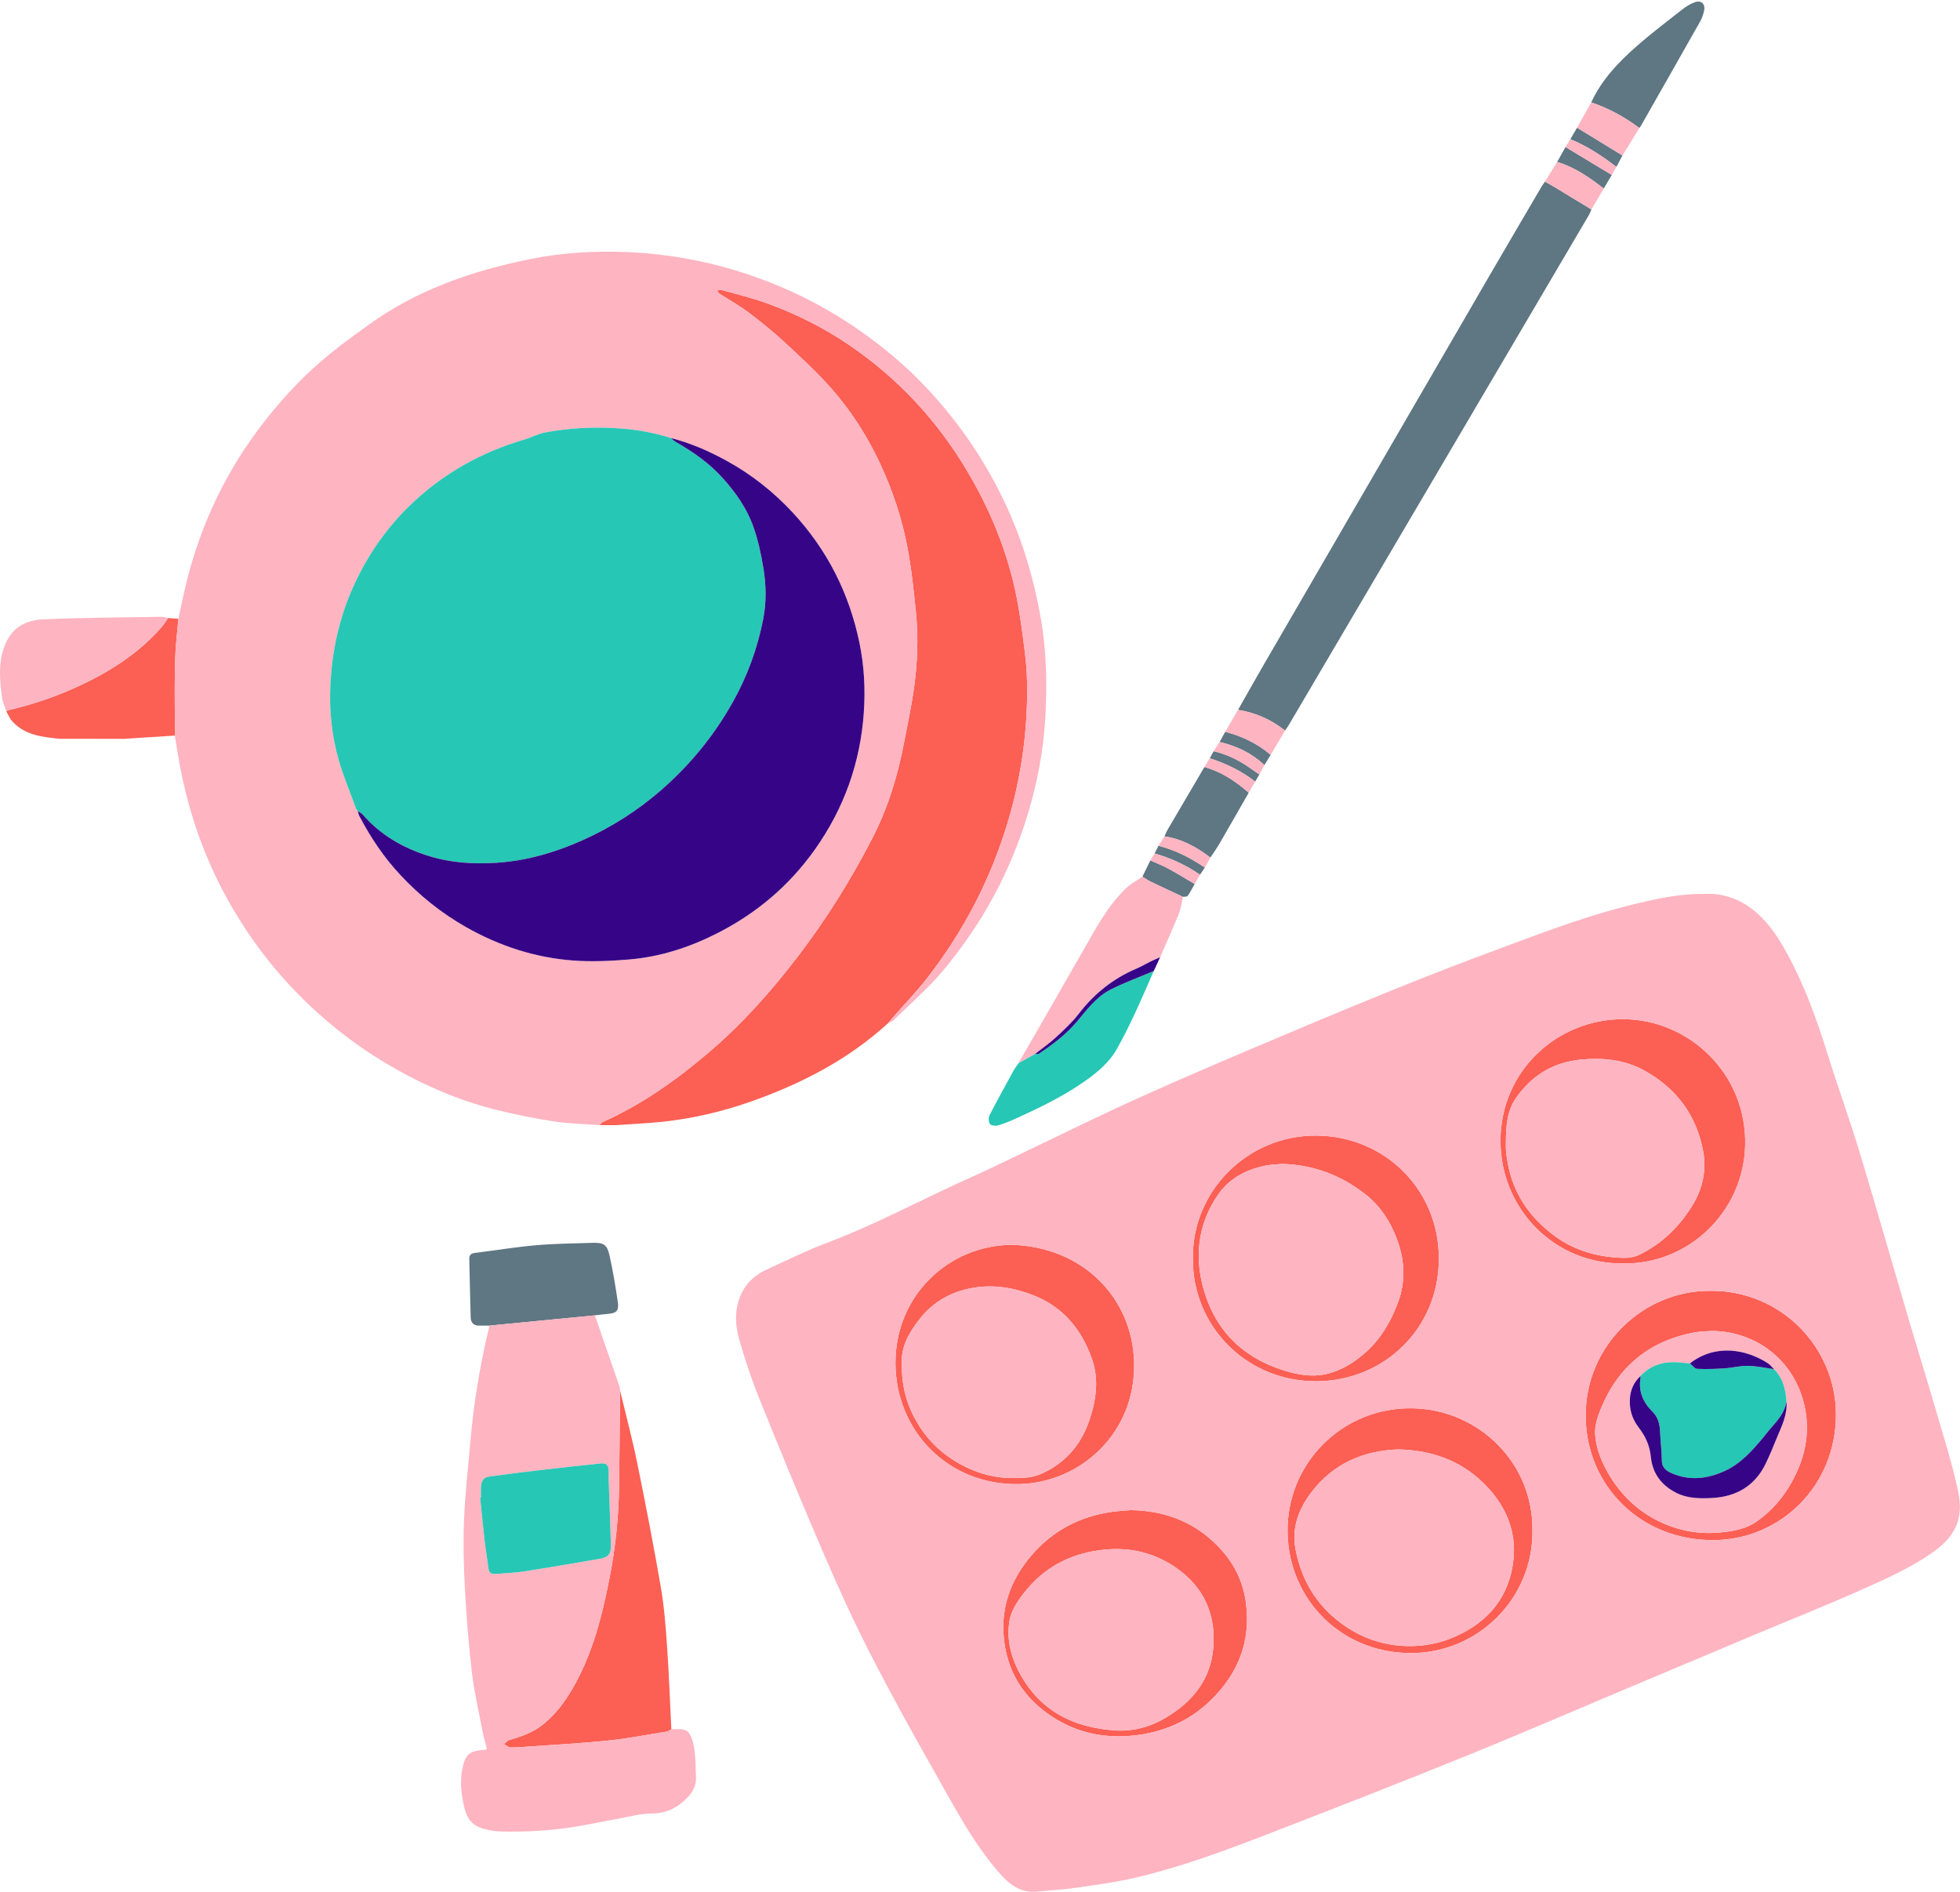
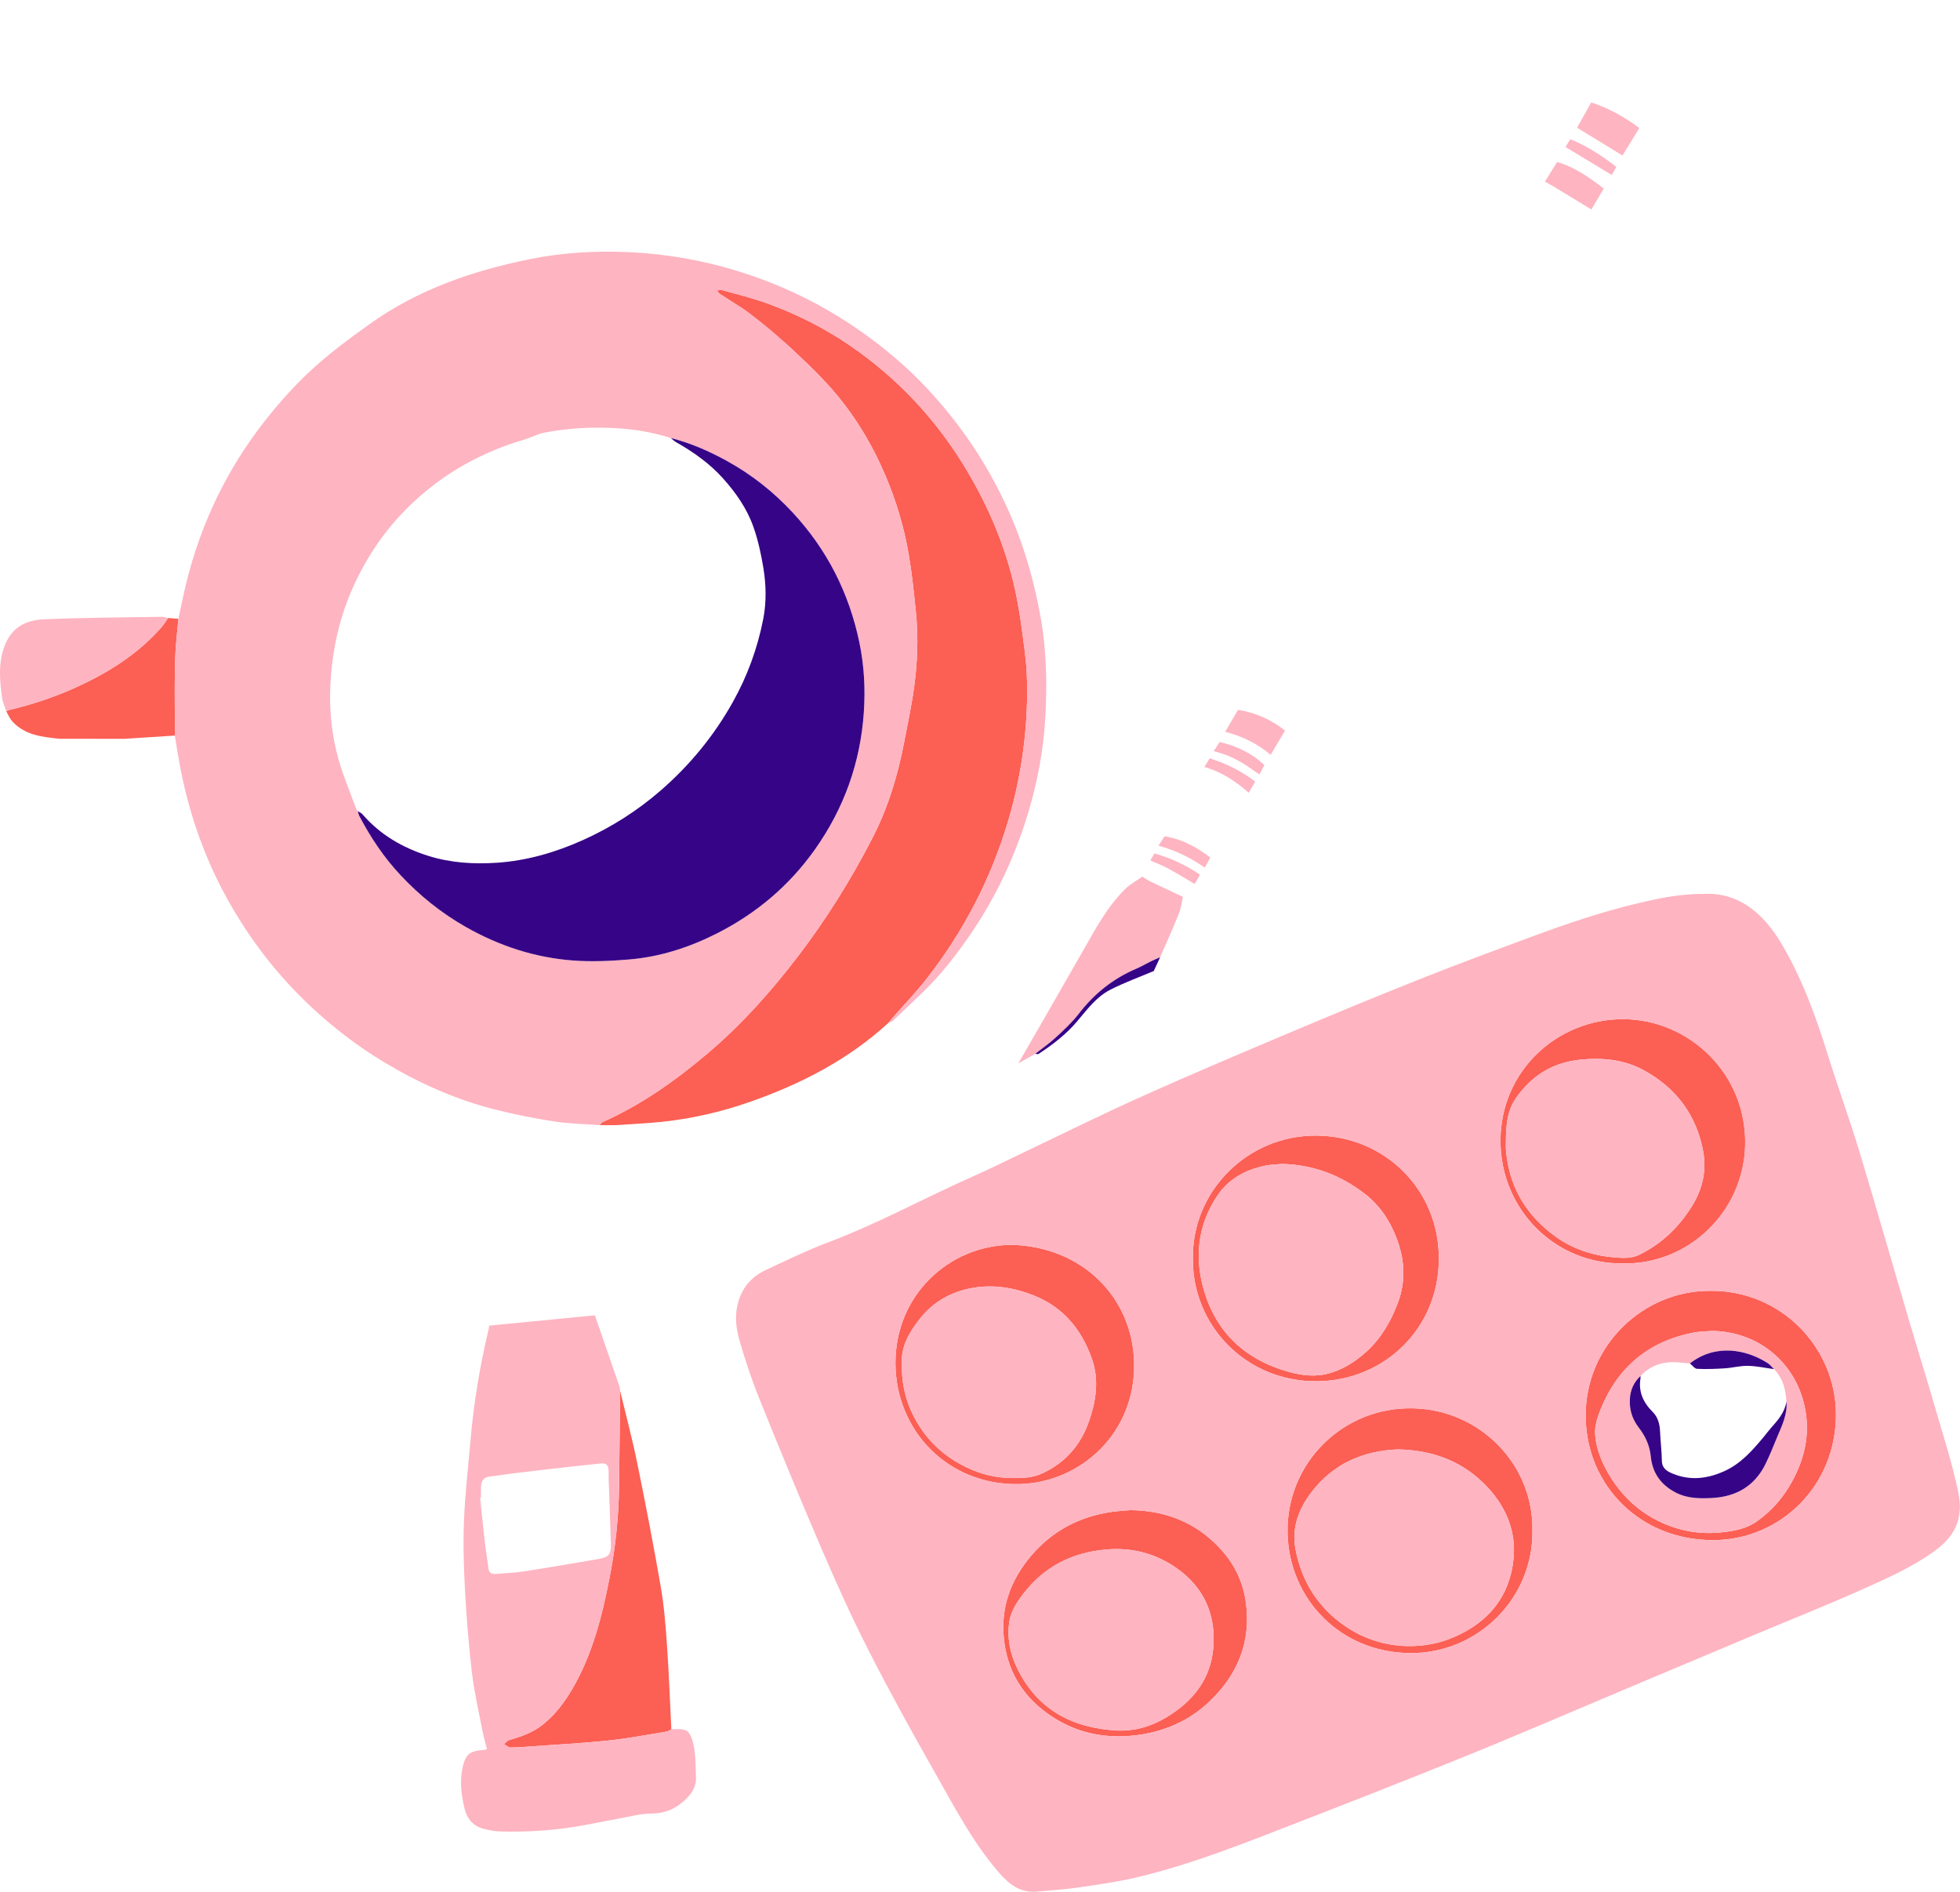
<svg xmlns="http://www.w3.org/2000/svg" fill="#000000" height="479.4" preserveAspectRatio="xMidYMid meet" version="1" viewBox="0.0 -0.4 496.7 479.4" width="496.7" zoomAndPan="magnify">
  <defs>
    <clipPath id="a">
      <path d="M 0 25 L 496.672 25 L 496.672 478.961 L 0 478.961 Z M 0 25" />
    </clipPath>
  </defs>
  <g>
    <g id="change1_1">
-       <path d="M 319.152 195.828 C 318.469 195.367 317.777 194.922 317.109 194.438 C 314.215 192.332 311.07 190.766 307.57 189.945 C 307.238 190.539 306.902 191.137 306.566 191.734 C 310.73 193.082 314.625 194.949 318.086 197.656 C 318.441 197.047 318.797 196.438 319.152 195.828 Z M 305.328 219.438 C 301.715 216.961 297.855 215.008 293.594 213.906 C 293.262 214.555 292.926 215.203 292.59 215.855 C 296.711 217.039 300.562 218.805 304.102 221.238 C 304.512 220.641 304.918 220.039 305.328 219.438 Z M 309.074 187.617 C 313.355 188.609 317.219 190.41 320.422 193.48 C 320.953 192.609 321.484 191.738 322.016 190.867 C 318.641 187.996 314.758 186.133 310.488 185.031 C 310.016 185.891 309.547 186.754 309.074 187.617 Z M 397.945 34.875 C 402.207 36.59 405.984 39.109 409.613 41.883 C 410.133 40.922 410.648 39.961 411.164 39 C 407.332 36.652 403.5 34.309 399.664 31.961 C 399.094 32.934 398.52 33.902 397.945 34.875 Z M 408.453 43.938 C 404.547 41.574 400.641 39.211 396.734 36.848 C 396.027 38.113 395.32 39.379 394.613 40.641 C 399.07 41.973 402.809 44.555 406.41 47.383 C 407.09 46.234 407.773 45.086 408.453 43.938 Z M 300.992 226.602 C 301.656 225.648 302.18 224.602 302.754 223.586 C 300.508 222.27 298.289 220.895 296.004 219.656 C 294.562 218.875 293.016 218.297 291.516 217.625 C 290.848 218.996 290.176 220.363 289.508 221.734 C 290.195 222.156 290.852 222.641 291.574 222.988 C 294.301 224.301 297.047 225.57 299.789 226.855 C 300.203 226.777 300.82 226.848 300.992 226.602 Z M 305.223 193.953 C 302.133 199.203 299.039 204.453 295.965 209.711 C 295.629 210.285 295.387 210.914 295.102 211.516 C 299.5 212.176 303.246 214.246 306.723 216.898 C 307.488 215.742 308.309 214.617 309.004 213.422 C 311.508 209.117 313.969 204.789 316.445 200.473 C 313.145 197.547 309.523 195.16 305.223 193.953 Z M 415.441 32.039 C 415.559 31.883 415.688 31.738 415.785 31.574 C 420.82 22.723 425.867 13.875 430.871 5.008 C 431.336 4.188 431.645 3.246 431.844 2.32 C 432.223 0.57 431.105 -0.445 429.426 0.191 C 428.312 0.617 427.242 1.266 426.305 2.004 C 422.379 5.082 418.398 8.098 414.66 11.391 C 410.066 15.441 405.852 19.863 403.25 25.551 C 407.684 27.023 411.711 29.25 415.441 32.039 Z M 153.934 332.543 C 156.215 332.367 156.891 331.766 156.566 329.527 C 155.996 325.602 155.336 321.676 154.48 317.797 C 153.852 314.938 153.008 314.43 150.051 314.527 C 145.297 314.68 140.531 314.715 135.801 315.137 C 130.598 315.598 125.434 316.445 120.246 317.098 C 119.277 317.219 118.902 317.715 118.926 318.645 C 119.047 323.59 119.133 328.539 119.285 333.484 C 119.324 334.789 120.074 335.523 121.445 335.508 C 122.27 335.5 123.098 335.508 123.922 335.508 C 132.867 334.637 141.812 333.77 150.758 332.898 C 151.816 332.777 152.871 332.625 153.934 332.543 Z M 403.289 52.676 C 403.051 53.199 402.859 53.75 402.57 54.242 C 377.234 97.301 351.895 140.355 326.547 183.406 C 326.281 183.859 325.953 184.277 325.652 184.711 C 322.133 181.941 318.172 180.172 313.746 179.465 C 315.949 175.594 318.125 171.703 320.359 167.852 C 339.438 134.957 358.523 102.066 377.617 69.18 C 381.953 61.715 386.336 54.273 390.699 46.82 C 390.941 46.406 391.242 46.027 391.516 45.633 C 392.316 46.078 393.133 46.5 393.914 46.973 C 397.043 48.863 400.164 50.773 403.289 52.676" fill="#5f7683" />
-     </g>
+       </g>
    <g id="change2_1">
-       <path d="M 377.133 376.633 C 381.766 381.68 384.242 387.75 383.559 394.594 C 382.605 404.109 377.254 410.617 368.531 414.398 C 364.746 416.043 360.715 416.793 356.648 416.703 C 350.344 416.566 344.574 414.508 339.531 410.664 C 333.395 405.992 329.773 399.754 328.316 392.219 C 327.238 386.645 329.172 381.82 332.445 377.574 C 338.031 370.34 345.703 367.152 354.359 366.867 C 363.52 367.094 371.133 370.098 377.133 376.633 Z M 358.285 356.457 C 340.348 355.953 325.883 370.371 326.297 388.125 C 326.68 404.711 339.629 418.402 357.449 418.477 C 374.629 418.547 388.629 404.461 388.344 387.344 C 388.562 370.543 375.004 356.926 358.285 356.457 Z M 345.852 302.09 C 349.945 305.238 352.551 309.473 354.199 314.109 C 356.012 319.203 356.23 324.52 354.203 329.836 C 352.387 334.602 349.918 338.84 346.125 342.234 C 343.125 344.922 339.652 347.035 335.754 347.84 C 332.355 348.543 328.809 347.938 325.438 346.879 C 314.145 343.344 307.109 335.781 304.52 324.281 C 302.754 316.461 304.121 308.965 308.641 302.367 C 311.461 298.246 315.809 295.914 320.758 294.949 C 322.219 294.664 323.73 294.645 324.898 294.531 C 332.961 294.75 339.742 297.391 345.852 302.09 Z M 333.816 349.594 C 350.797 349.434 364.676 336.195 364.633 318.418 C 364.594 301.023 350.969 287.539 333.734 287.352 C 316.148 287.156 301.965 301.535 302.309 318.59 C 302.113 335.238 315.602 349.77 333.816 349.594 Z M 257.898 422.59 C 255.957 418.691 255.098 414.406 255.84 410.16 C 256.254 407.816 257.758 405.496 259.254 403.539 C 264.5 396.668 271.531 393.008 280.188 392.238 C 286.812 391.648 292.801 393.184 298.176 396.957 C 305.117 401.832 308.16 408.758 307.484 417.078 C 306.836 425.062 302.324 430.719 295.559 434.77 C 291.707 437.078 287.621 438.273 283.09 438.105 C 271.906 437.492 263.07 432.973 257.898 422.59 Z M 281.875 382.676 C 273.699 383.832 266.801 387.402 261.406 393.707 C 255.977 400.047 253.398 407.301 254.508 415.703 C 255.602 423.973 259.883 430.23 266.781 434.691 C 273.391 438.969 280.723 440.285 288.477 439.223 C 295.387 438.273 301.531 435.504 306.57 430.684 C 313.672 423.887 317.078 415.602 315.727 405.664 C 315.066 400.785 313.105 396.445 309.883 392.738 C 303.719 385.66 295.828 382.371 286.492 382.25 C 284.953 382.391 283.406 382.461 281.875 382.676 Z M 233.199 333.652 C 236.625 329.336 241.246 326.824 246.637 325.914 C 251.914 325.027 257.062 325.906 261.992 327.863 C 269.426 330.812 274.047 336.434 276.68 343.82 C 278.617 349.246 277.758 354.629 275.93 359.852 C 273.781 365.984 269.633 370.578 263.684 373.133 C 261.391 374.117 258.566 374.184 255.992 374.121 C 252.371 374.035 248.836 373.203 245.477 371.664 C 240.074 369.191 235.754 365.508 232.656 360.453 C 229.867 355.895 228.445 350.918 228.559 345.32 C 228.211 340.84 230.461 337.102 233.199 333.652 Z M 226.926 345.055 C 226.988 362.203 240.348 376.066 258.336 375.648 C 273.84 375.289 287.832 362.691 287.406 344.844 C 287.012 328.395 274.285 315.449 256.297 315.035 C 240.637 315.152 226.867 327.676 226.926 345.055 Z M 456.902 354.289 C 458.57 360.109 458.141 365.883 455.832 371.461 C 453.547 376.992 450.113 381.66 445.156 385.145 C 442.473 387.031 439.359 387.555 436.242 387.883 C 431.062 388.434 426.055 387.645 421.266 385.484 C 415.656 382.957 411.328 379.031 408.102 373.828 C 406.055 370.535 404.527 366.961 404.238 363.141 C 404.074 360.988 404.836 358.629 405.68 356.57 C 410.023 345.961 417.852 339.457 429.152 337.277 C 430.664 336.984 432.23 336.984 433.77 336.848 C 444.711 336.941 453.887 343.777 456.902 354.289 Z M 401.844 358.648 C 402.059 376.16 415.836 389.992 434.34 389.852 C 451.141 389.727 465.328 376.16 465.254 357.895 C 465.184 340.965 451.262 326.508 433.426 326.691 C 416.578 326.543 401.621 340.516 401.844 358.648 Z M 384.195 277.809 C 388.258 271.988 393.734 268.715 400.879 268.066 C 406.375 267.57 411.68 268.145 416.508 270.762 C 424.77 275.238 429.992 282.223 431.645 291.496 C 432.496 296.277 431.426 300.969 428.812 305.172 C 425.492 310.512 421.148 314.738 415.445 317.535 C 413.242 318.617 410.949 318.371 408.73 318.176 C 403.344 317.691 398.324 315.98 393.926 312.738 C 387.32 307.863 383.121 301.473 381.902 293.258 C 381.789 292.496 381.676 291.73 381.629 290.965 C 381.582 290.238 381.617 289.508 381.617 288.777 C 381.656 284.93 381.883 281.129 384.195 277.809 Z M 442.254 289.727 C 442.648 271.598 427.957 257.949 411.445 257.848 C 394.789 257.746 380.18 270.871 380.258 288.809 C 380.336 306.246 394.262 319.992 411.363 319.73 C 427.676 320.078 441.879 306.812 442.254 289.727 Z M 42.594 156.195 C 42.074 156.938 41.617 157.738 41.027 158.418 C 34.922 165.434 27.23 170.188 18.844 173.953 C 13.488 176.355 7.945 178.191 2.234 179.523 C 2.008 179.578 1.801 179.73 1.586 179.836 C 2.094 180.699 2.465 181.688 3.129 182.406 C 6.379 185.926 10.789 186.371 15.188 186.801 C 15.477 186.801 15.766 186.801 16.055 186.801 C 20.82 186.805 25.582 186.805 30.348 186.805 C 30.734 186.805 31.117 186.809 31.504 186.809 C 35.773 186.535 40.039 186.262 44.305 185.988 C 44.316 185.105 44.34 184.223 44.336 183.34 C 44.32 180.23 44.266 177.125 44.281 174.02 C 44.297 171.027 44.301 168.031 44.461 165.047 C 44.609 162.156 44.953 159.277 45.211 156.391 C 44.34 156.328 43.465 156.262 42.594 156.195 Z M 169.062 416.988 C 168.711 411.918 168.332 406.824 167.473 401.824 C 165.656 391.281 163.621 380.77 161.48 370.285 C 160.23 364.168 158.609 358.129 157.156 352.055 C 157.148 352.941 157.141 353.832 157.129 354.719 C 157.051 361.902 156.98 369.082 156.887 376.266 C 156.785 383.926 156 391.516 154.547 399.039 C 152.637 408.914 150.211 418.629 145.109 427.441 C 143.109 430.895 140.738 434.051 137.574 436.586 C 135.043 438.617 132.105 439.633 129.062 440.5 C 128.559 440.648 128.172 441.199 127.73 441.562 C 128.27 441.852 128.805 442.375 129.352 442.387 C 130.941 442.418 132.539 442.266 134.133 442.148 C 140.785 441.672 147.453 441.336 154.082 440.645 C 159.109 440.121 164.094 439.152 169.09 438.348 C 169.457 438.285 169.781 437.953 170.125 437.746 C 169.781 430.828 169.539 423.898 169.062 416.988 Z M 151.941 284.688 C 152.234 284.406 152.48 284.02 152.832 283.863 C 162.617 279.492 171.254 273.371 179.383 266.473 C 187.965 259.188 195.402 250.844 202.223 241.918 C 209.398 232.527 215.625 222.547 221.039 212.047 C 225.027 204.316 227.531 196.094 229.145 187.582 C 230.02 182.98 231.02 178.391 231.648 173.754 C 232.512 167.406 232.754 161.004 232.102 154.613 C 231.605 149.762 231.113 144.895 230.289 140.094 C 229.109 133.203 227.125 126.516 224.375 120.074 C 220.98 112.121 216.562 104.762 210.875 98.27 C 207.309 94.195 203.309 90.484 199.336 86.789 C 196.363 84.023 193.207 81.43 189.969 78.973 C 187.586 77.164 184.938 75.711 182.426 74.07 C 182.133 73.883 181.957 73.512 181.727 73.227 C 182.062 73.156 182.434 72.961 182.727 73.039 C 186.539 74.113 190.414 75.031 194.137 76.367 C 201.602 79.047 208.676 82.582 215.242 87.055 C 227.617 95.484 237.562 106.211 245.188 119.094 C 250.684 128.379 254.832 138.238 257.176 148.766 C 258.367 154.129 259.062 159.613 259.742 165.07 C 260.172 168.52 260.336 172.027 260.301 175.504 C 260.191 186.496 258.578 197.277 255.422 207.82 C 251.059 222.395 244.16 235.66 234.805 247.629 C 232.094 251.098 229.02 254.281 226.113 257.598 C 225.77 257.992 225.445 258.41 225.113 258.816 C 215.02 268.055 203.137 274.195 190.352 278.703 C 183.059 281.277 175.547 283.035 167.848 283.848 C 163.906 284.262 159.938 284.43 155.984 284.711 C 155.207 284.707 154.434 284.707 153.656 284.707 C 153.086 284.699 152.512 284.695 151.941 284.688" fill="#fc5f54" />
+       <path d="M 377.133 376.633 C 381.766 381.68 384.242 387.75 383.559 394.594 C 382.605 404.109 377.254 410.617 368.531 414.398 C 364.746 416.043 360.715 416.793 356.648 416.703 C 350.344 416.566 344.574 414.508 339.531 410.664 C 333.395 405.992 329.773 399.754 328.316 392.219 C 327.238 386.645 329.172 381.82 332.445 377.574 C 338.031 370.34 345.703 367.152 354.359 366.867 C 363.52 367.094 371.133 370.098 377.133 376.633 Z M 358.285 356.457 C 340.348 355.953 325.883 370.371 326.297 388.125 C 326.68 404.711 339.629 418.402 357.449 418.477 C 374.629 418.547 388.629 404.461 388.344 387.344 C 388.562 370.543 375.004 356.926 358.285 356.457 Z M 345.852 302.09 C 349.945 305.238 352.551 309.473 354.199 314.109 C 356.012 319.203 356.23 324.52 354.203 329.836 C 352.387 334.602 349.918 338.84 346.125 342.234 C 343.125 344.922 339.652 347.035 335.754 347.84 C 332.355 348.543 328.809 347.938 325.438 346.879 C 314.145 343.344 307.109 335.781 304.52 324.281 C 302.754 316.461 304.121 308.965 308.641 302.367 C 311.461 298.246 315.809 295.914 320.758 294.949 C 322.219 294.664 323.73 294.645 324.898 294.531 C 332.961 294.75 339.742 297.391 345.852 302.09 Z M 333.816 349.594 C 350.797 349.434 364.676 336.195 364.633 318.418 C 364.594 301.023 350.969 287.539 333.734 287.352 C 316.148 287.156 301.965 301.535 302.309 318.59 C 302.113 335.238 315.602 349.77 333.816 349.594 Z M 257.898 422.59 C 255.957 418.691 255.098 414.406 255.84 410.16 C 256.254 407.816 257.758 405.496 259.254 403.539 C 264.5 396.668 271.531 393.008 280.188 392.238 C 286.812 391.648 292.801 393.184 298.176 396.957 C 305.117 401.832 308.16 408.758 307.484 417.078 C 306.836 425.062 302.324 430.719 295.559 434.77 C 291.707 437.078 287.621 438.273 283.09 438.105 C 271.906 437.492 263.07 432.973 257.898 422.59 Z M 281.875 382.676 C 273.699 383.832 266.801 387.402 261.406 393.707 C 255.977 400.047 253.398 407.301 254.508 415.703 C 255.602 423.973 259.883 430.23 266.781 434.691 C 273.391 438.969 280.723 440.285 288.477 439.223 C 295.387 438.273 301.531 435.504 306.57 430.684 C 313.672 423.887 317.078 415.602 315.727 405.664 C 315.066 400.785 313.105 396.445 309.883 392.738 C 303.719 385.66 295.828 382.371 286.492 382.25 C 284.953 382.391 283.406 382.461 281.875 382.676 Z M 233.199 333.652 C 236.625 329.336 241.246 326.824 246.637 325.914 C 251.914 325.027 257.062 325.906 261.992 327.863 C 269.426 330.812 274.047 336.434 276.68 343.82 C 278.617 349.246 277.758 354.629 275.93 359.852 C 273.781 365.984 269.633 370.578 263.684 373.133 C 261.391 374.117 258.566 374.184 255.992 374.121 C 252.371 374.035 248.836 373.203 245.477 371.664 C 240.074 369.191 235.754 365.508 232.656 360.453 C 229.867 355.895 228.445 350.918 228.559 345.32 C 228.211 340.84 230.461 337.102 233.199 333.652 Z M 226.926 345.055 C 226.988 362.203 240.348 376.066 258.336 375.648 C 273.84 375.289 287.832 362.691 287.406 344.844 C 287.012 328.395 274.285 315.449 256.297 315.035 C 240.637 315.152 226.867 327.676 226.926 345.055 Z M 456.902 354.289 C 458.57 360.109 458.141 365.883 455.832 371.461 C 453.547 376.992 450.113 381.66 445.156 385.145 C 442.473 387.031 439.359 387.555 436.242 387.883 C 431.062 388.434 426.055 387.645 421.266 385.484 C 415.656 382.957 411.328 379.031 408.102 373.828 C 406.055 370.535 404.527 366.961 404.238 363.141 C 404.074 360.988 404.836 358.629 405.68 356.57 C 410.023 345.961 417.852 339.457 429.152 337.277 C 430.664 336.984 432.23 336.984 433.77 336.848 C 444.711 336.941 453.887 343.777 456.902 354.289 Z M 401.844 358.648 C 402.059 376.16 415.836 389.992 434.34 389.852 C 451.141 389.727 465.328 376.16 465.254 357.895 C 465.184 340.965 451.262 326.508 433.426 326.691 C 416.578 326.543 401.621 340.516 401.844 358.648 Z M 384.195 277.809 C 388.258 271.988 393.734 268.715 400.879 268.066 C 406.375 267.57 411.68 268.145 416.508 270.762 C 424.77 275.238 429.992 282.223 431.645 291.496 C 432.496 296.277 431.426 300.969 428.812 305.172 C 425.492 310.512 421.148 314.738 415.445 317.535 C 413.242 318.617 410.949 318.371 408.73 318.176 C 403.344 317.691 398.324 315.98 393.926 312.738 C 387.32 307.863 383.121 301.473 381.902 293.258 C 381.789 292.496 381.676 291.73 381.629 290.965 C 381.582 290.238 381.617 289.508 381.617 288.777 C 381.656 284.93 381.883 281.129 384.195 277.809 Z M 442.254 289.727 C 442.648 271.598 427.957 257.949 411.445 257.848 C 394.789 257.746 380.18 270.871 380.258 288.809 C 380.336 306.246 394.262 319.992 411.363 319.73 C 427.676 320.078 441.879 306.812 442.254 289.727 Z M 42.594 156.195 C 42.074 156.938 41.617 157.738 41.027 158.418 C 34.922 165.434 27.23 170.188 18.844 173.953 C 13.488 176.355 7.945 178.191 2.234 179.523 C 2.008 179.578 1.801 179.73 1.586 179.836 C 2.094 180.699 2.465 181.688 3.129 182.406 C 6.379 185.926 10.789 186.371 15.188 186.801 C 15.477 186.801 15.766 186.801 16.055 186.801 C 20.82 186.805 25.582 186.805 30.348 186.805 C 30.734 186.805 31.117 186.809 31.504 186.809 C 35.773 186.535 40.039 186.262 44.305 185.988 C 44.316 185.105 44.34 184.223 44.336 183.34 C 44.32 180.23 44.266 177.125 44.281 174.02 C 44.297 171.027 44.301 168.031 44.461 165.047 C 44.609 162.156 44.953 159.277 45.211 156.391 C 44.34 156.328 43.465 156.262 42.594 156.195 Z M 169.062 416.988 C 168.711 411.918 168.332 406.824 167.473 401.824 C 165.656 391.281 163.621 380.77 161.48 370.285 C 160.23 364.168 158.609 358.129 157.156 352.055 C 157.148 352.941 157.141 353.832 157.129 354.719 C 157.051 361.902 156.98 369.082 156.887 376.266 C 156.785 383.926 156 391.516 154.547 399.039 C 152.637 408.914 150.211 418.629 145.109 427.441 C 143.109 430.895 140.738 434.051 137.574 436.586 C 135.043 438.617 132.105 439.633 129.062 440.5 C 128.559 440.648 128.172 441.199 127.73 441.562 C 128.27 441.852 128.805 442.375 129.352 442.387 C 130.941 442.418 132.539 442.266 134.133 442.148 C 140.785 441.672 147.453 441.336 154.082 440.645 C 159.109 440.121 164.094 439.152 169.09 438.348 C 169.457 438.285 169.781 437.953 170.125 437.746 C 169.781 430.828 169.539 423.898 169.062 416.988 Z M 151.941 284.688 C 152.234 284.406 152.48 284.02 152.832 283.863 C 162.617 279.492 171.254 273.371 179.383 266.473 C 187.965 259.188 195.402 250.844 202.223 241.918 C 209.398 232.527 215.625 222.547 221.039 212.047 C 225.027 204.316 227.531 196.094 229.145 187.582 C 230.02 182.98 231.02 178.391 231.648 173.754 C 232.512 167.406 232.754 161.004 232.102 154.613 C 231.605 149.762 231.113 144.895 230.289 140.094 C 229.109 133.203 227.125 126.516 224.375 120.074 C 220.98 112.121 216.562 104.762 210.875 98.27 C 207.309 94.195 203.309 90.484 199.336 86.789 C 187.586 77.164 184.938 75.711 182.426 74.07 C 182.133 73.883 181.957 73.512 181.727 73.227 C 182.062 73.156 182.434 72.961 182.727 73.039 C 186.539 74.113 190.414 75.031 194.137 76.367 C 201.602 79.047 208.676 82.582 215.242 87.055 C 227.617 95.484 237.562 106.211 245.188 119.094 C 250.684 128.379 254.832 138.238 257.176 148.766 C 258.367 154.129 259.062 159.613 259.742 165.07 C 260.172 168.52 260.336 172.027 260.301 175.504 C 260.191 186.496 258.578 197.277 255.422 207.82 C 251.059 222.395 244.16 235.66 234.805 247.629 C 232.094 251.098 229.02 254.281 226.113 257.598 C 225.77 257.992 225.445 258.41 225.113 258.816 C 215.02 268.055 203.137 274.195 190.352 278.703 C 183.059 281.277 175.547 283.035 167.848 283.848 C 163.906 284.262 159.938 284.43 155.984 284.711 C 155.207 284.707 154.434 284.707 153.656 284.707 C 153.086 284.699 152.512 284.695 151.941 284.688" fill="#fc5f54" />
    </g>
    <g clip-path="url(#a)" id="change3_1">
      <path d="M 332.445 377.574 C 329.172 381.82 327.238 386.645 328.316 392.219 C 329.773 399.754 333.395 405.992 339.531 410.664 C 344.574 414.508 350.344 416.566 356.648 416.703 C 360.715 416.793 364.746 416.043 368.531 414.398 C 377.254 410.617 382.605 404.109 383.559 394.594 C 384.242 387.75 381.766 381.68 377.133 376.633 C 371.133 370.098 363.52 367.094 354.359 366.867 C 345.703 367.152 338.031 370.34 332.445 377.574 Z M 320.758 294.949 C 315.809 295.914 311.461 298.246 308.641 302.367 C 304.121 308.965 302.754 316.461 304.52 324.281 C 307.109 335.781 314.145 343.344 325.438 346.879 C 328.809 347.938 332.355 348.543 335.754 347.84 C 339.652 347.035 343.125 344.922 346.125 342.234 C 349.918 338.84 352.387 334.602 354.203 329.836 C 356.23 324.52 356.012 319.203 354.199 314.109 C 352.551 309.473 349.945 305.238 345.852 302.09 C 339.742 297.391 332.961 294.75 324.898 294.531 C 323.73 294.645 322.219 294.664 320.758 294.949 Z M 295.559 434.77 C 302.324 430.719 306.836 425.062 307.484 417.078 C 308.16 408.758 305.117 401.832 298.176 396.957 C 292.801 393.184 286.812 391.648 280.188 392.238 C 271.531 393.008 264.5 396.668 259.254 403.539 C 257.758 405.496 256.254 407.816 255.84 410.16 C 255.098 414.406 255.957 418.691 257.898 422.59 C 263.07 432.973 271.906 437.492 283.09 438.105 C 287.621 438.273 291.707 437.078 295.559 434.77 Z M 232.656 360.453 C 235.754 365.508 240.074 369.191 245.477 371.664 C 248.836 373.203 252.371 374.035 255.992 374.121 C 258.566 374.184 261.391 374.117 263.684 373.133 C 269.633 370.578 273.781 365.984 275.93 359.852 C 277.758 354.629 278.617 349.246 276.68 343.82 C 274.047 336.434 269.426 330.812 261.992 327.863 C 257.062 325.906 251.914 325.027 246.637 325.914 C 241.246 326.824 236.625 329.336 233.199 333.652 C 230.461 337.102 228.211 340.84 228.559 345.32 C 228.445 350.918 229.867 355.895 232.656 360.453 Z M 452.723 354.727 C 452.531 351.66 451.816 348.793 449.559 346.523 C 449.047 346.023 448.598 345.426 448.008 345.039 C 442.562 341.508 434.73 340.02 428.254 345.082 C 427.398 345.004 426.539 344.926 425.68 344.844 C 421.84 344.469 418.438 345.371 415.727 348.273 C 414.062 349.836 413.191 351.723 413.047 354.031 C 412.875 356.789 413.641 359.203 415.309 361.359 C 416.973 363.52 418.078 365.902 418.34 368.645 C 418.746 372.867 420.945 375.867 424.652 377.797 C 427.562 379.312 430.738 379.344 433.895 379.172 C 439.988 378.848 444.656 376.152 447.406 370.574 C 448.496 368.359 449.395 366.047 450.352 363.766 C 451.57 360.867 452.988 358.016 452.723 354.727 Z M 433.77 336.848 C 444.711 336.941 453.887 343.777 456.902 354.289 C 458.57 360.109 458.141 365.883 455.832 371.461 C 453.547 376.992 450.113 381.66 445.156 385.145 C 442.473 387.031 439.359 387.555 436.242 387.883 C 431.062 388.434 426.055 387.645 421.266 385.484 C 415.656 382.957 411.328 379.031 408.102 373.828 C 406.055 370.535 404.527 366.961 404.238 363.141 C 404.074 360.988 404.836 358.629 405.68 356.57 C 410.023 345.961 417.852 339.457 429.152 337.277 C 430.664 336.984 432.23 336.984 433.77 336.848 Z M 381.629 290.965 C 381.676 291.73 381.789 292.496 381.902 293.258 C 383.121 301.473 387.32 307.863 393.926 312.738 C 398.324 315.98 403.344 317.691 408.73 318.176 C 410.949 318.371 413.242 318.617 415.445 317.535 C 421.148 314.738 425.492 310.512 428.812 305.172 C 431.426 300.969 432.496 296.277 431.645 291.496 C 429.992 282.223 424.77 275.238 416.508 270.762 C 411.68 268.145 406.375 267.57 400.879 268.066 C 393.734 268.715 388.258 271.988 384.195 277.809 C 381.883 281.129 381.656 284.93 381.617 288.777 C 381.617 289.508 381.582 290.238 381.629 290.965 Z M 257.723 269.566 C 257.812 269.461 257.906 269.352 257.996 269.246 C 257.906 269.352 257.812 269.461 257.723 269.566 Z M 16.055 186.801 C 15.766 186.801 15.477 186.801 15.188 186.801 C 15.477 186.801 15.766 186.801 16.055 186.801 Z M 31.504 186.809 C 31.117 186.809 30.734 186.805 30.348 186.805 C 30.734 186.805 31.117 186.809 31.504 186.809 Z M 153.656 284.707 C 154.434 284.707 155.207 284.707 155.984 284.711 C 155.207 284.707 154.434 284.707 153.656 284.707 Z M 304.102 221.238 C 300.562 218.805 296.711 217.039 292.59 215.855 C 292.23 216.445 291.875 217.035 291.516 217.625 C 293.016 218.297 294.562 218.875 296.004 219.656 C 298.289 220.895 300.508 222.27 302.754 223.586 C 303.203 222.805 303.652 222.023 304.102 221.238 Z M 396.734 36.848 C 400.641 39.211 404.547 41.574 408.453 43.938 C 408.84 43.25 409.227 42.566 409.613 41.883 C 405.984 39.109 402.207 36.59 397.945 34.875 C 397.539 35.531 397.137 36.191 396.734 36.848 Z M 318.086 197.656 C 314.625 194.949 310.73 193.082 306.566 191.734 C 306.117 192.473 305.672 193.215 305.223 193.953 C 309.523 195.16 313.145 197.547 316.445 200.473 C 316.992 199.535 317.539 198.594 318.086 197.656 Z M 307.57 189.945 C 311.07 190.766 314.215 192.332 317.109 194.438 C 317.777 194.922 318.469 195.367 319.152 195.828 C 319.574 195.047 320 194.262 320.422 193.48 C 317.219 190.41 313.355 188.609 309.074 187.617 C 308.574 188.395 308.074 189.168 307.57 189.945 Z M 293.594 213.906 C 297.855 215.008 301.715 216.961 305.328 219.438 C 305.793 218.594 306.258 217.746 306.723 216.898 C 303.246 214.246 299.5 212.176 295.102 211.516 C 294.598 212.312 294.098 213.109 293.594 213.906 Z M 310.488 185.031 C 314.758 186.133 318.641 187.996 322.016 190.867 C 323.227 188.816 324.441 186.762 325.652 184.711 C 322.133 181.941 318.172 180.172 313.746 179.465 C 312.66 181.32 311.574 183.176 310.488 185.031 Z M 406.41 47.383 C 402.809 44.555 399.07 41.973 394.613 40.641 C 393.582 42.305 392.547 43.969 391.516 45.633 C 392.316 46.078 393.133 46.5 393.914 46.973 C 397.043 48.863 400.164 50.773 403.289 52.676 C 404.332 50.91 405.371 49.148 406.41 47.383 Z M 399.664 31.961 C 403.5 34.309 407.332 36.652 411.164 39 C 412.59 36.68 414.016 34.359 415.441 32.039 C 411.711 29.25 407.684 27.023 403.25 25.551 C 402.055 27.688 400.863 29.824 399.664 31.961 Z M 291.574 222.988 C 290.852 222.641 290.195 222.156 289.508 221.734 C 288.094 222.723 286.52 223.543 285.297 224.727 C 280.57 229.305 277.574 235.098 274.344 240.719 C 270.602 247.223 266.883 253.738 263.145 260.246 C 261.461 263.18 259.762 266.105 258.07 269.035 C 259.496 268.234 260.918 267.43 262.344 266.629 C 264.09 265.258 265.93 263.992 267.551 262.492 C 269.609 260.59 271.703 258.664 273.402 256.457 C 277.309 251.371 282.105 247.547 287.996 245.043 C 289.242 244.516 290.41 243.809 291.629 243.211 C 292.402 242.832 293.203 242.508 293.996 242.16 C 295.586 238.492 297.238 234.852 298.734 231.145 C 299.281 229.793 299.449 228.289 299.789 226.855 C 297.047 225.57 294.301 224.301 291.574 222.988 Z M 40.941 155.895 C 30.953 156.07 20.957 156.086 10.984 156.539 C 5.539 156.789 2.062 159.391 0.594 165.059 C -0.371 168.793 0.016 172.562 0.512 176.305 C 0.668 177.508 1.215 178.66 1.586 179.836 C 1.801 179.73 2.008 179.578 2.234 179.523 C 7.945 178.191 13.488 176.355 18.844 173.953 C 27.23 170.188 34.922 165.434 41.027 158.418 C 41.617 157.738 42.074 156.938 42.594 156.195 C 42.043 156.09 41.488 155.883 40.941 155.895 Z M 121.883 379.078 C 121.812 379.086 121.746 379.094 121.68 379.102 C 122.051 382.699 122.391 386.301 122.809 389.895 C 123.082 392.281 123.488 394.656 123.793 397.043 C 123.934 398.164 124.586 398.5 125.598 398.418 C 128 398.215 130.426 398.145 132.801 397.777 C 139.133 396.797 145.441 395.695 151.758 394.625 C 154.211 394.211 154.879 393.441 154.809 390.898 C 154.656 385.438 154.434 379.973 154.246 374.512 C 154.223 373.785 154.234 373.055 154.234 372.328 C 154.234 371.059 153.781 370.266 152.34 370.422 C 150.086 370.668 147.832 370.879 145.582 371.133 C 140.844 371.668 136.105 372.203 131.367 372.773 C 128.883 373.07 126.406 373.453 123.922 373.773 C 122.402 373.969 121.973 375.02 121.891 376.316 C 121.836 377.234 121.883 378.16 121.883 379.078 Z M 150.758 332.898 C 152.836 338.906 154.922 344.91 156.988 350.922 C 157.109 351.277 157.105 351.676 157.156 352.055 C 157.148 352.941 157.141 353.832 157.129 354.719 C 157.051 361.902 156.98 369.082 156.887 376.266 C 156.785 383.926 156 391.516 154.547 399.039 C 152.637 408.914 150.211 418.629 145.109 427.441 C 143.109 430.895 140.738 434.051 137.574 436.586 C 135.043 438.617 132.105 439.633 129.062 440.5 C 128.559 440.648 128.172 441.199 127.73 441.562 C 128.27 441.852 128.805 442.375 129.352 442.387 C 130.941 442.418 132.539 442.266 134.133 442.148 C 140.785 441.672 147.453 441.336 154.082 440.645 C 159.109 440.121 164.094 439.152 169.09 438.348 C 169.457 438.285 169.781 437.953 170.125 437.746 C 171.773 437.887 173.793 437.277 174.793 439.023 C 175.543 440.332 175.852 441.973 176.047 443.504 C 176.312 445.562 176.258 447.66 176.375 449.738 C 176.52 452.344 175.289 454.164 173.406 455.871 C 170.973 458.082 168.344 459.121 165.008 459.141 C 162.246 459.156 159.484 459.93 156.73 460.426 C 152.98 461.102 149.254 461.918 145.492 462.516 C 139.359 463.488 133.172 463.836 126.965 463.68 C 125.484 463.641 123.98 463.375 122.539 462.996 C 119.852 462.289 118.316 460.43 117.695 457.734 C 116.941 454.449 116.484 451.133 117.164 447.809 C 117.93 444.059 118.98 443.266 122.754 442.992 C 122.891 442.98 123.023 442.914 123.398 442.801 C 123.02 441.277 122.57 439.773 122.277 438.242 C 121.336 433.312 120.191 428.406 119.602 423.434 C 118.77 416.43 118.211 409.387 117.828 402.344 C 117.508 396.484 117.352 390.598 117.59 384.738 C 117.859 378.086 118.645 371.449 119.211 364.805 C 120.035 355.113 121.641 345.547 123.902 336.09 C 123.945 335.902 123.918 335.703 123.922 335.508 C 132.867 334.637 141.812 333.77 150.758 332.898 Z M 90.68 205.156 L 90.672 205.148 C 90.801 205.562 90.871 206.008 91.07 206.383 C 93.898 211.777 97.258 216.809 101.422 221.27 C 106.316 226.52 111.832 230.961 118.105 234.516 C 126.551 239.301 135.57 242.254 145.207 242.98 C 149.91 243.336 154.695 243.109 159.406 242.719 C 167.32 242.066 174.793 239.629 181.844 236.035 C 191.73 230.996 199.992 224.023 206.449 214.938 C 213.883 204.477 218.043 192.84 218.91 180.074 C 219.309 174.172 218.996 168.254 217.785 162.418 C 215.176 149.871 209.598 138.855 200.863 129.457 C 196.004 124.227 190.469 119.844 184.211 116.402 C 179.695 113.918 174.996 111.852 169.977 110.586 C 165.445 109.133 160.785 108.355 156.055 108.094 C 153.023 107.926 149.969 107.918 146.938 108.102 C 143.961 108.281 140.977 108.652 138.043 109.207 C 136.277 109.539 134.629 110.469 132.883 110.977 C 122.094 114.141 112.527 119.461 104.359 127.211 C 98.102 133.152 93.254 140.098 89.664 147.957 C 85.996 155.988 84.145 164.441 83.727 173.211 C 83.422 179.57 84.055 185.902 85.789 192.027 C 86.996 196.285 88.75 200.387 90.262 204.559 C 90.402 204.758 90.539 204.957 90.68 205.156 Z M 45.211 156.391 C 45.891 153.285 46.504 150.16 47.27 147.07 C 50.984 132.09 57.562 118.449 67.07 106.316 C 70.703 101.676 74.688 97.23 79.02 93.242 C 83.555 89.062 88.574 85.375 93.602 81.77 C 105.797 73.02 119.664 68.234 134.23 65.277 C 142.715 63.555 151.332 63.082 159.961 63.52 C 169.309 63.996 178.48 65.633 187.438 68.441 C 198.25 71.836 208.32 76.719 217.625 83.191 C 223.891 87.551 229.719 92.43 234.926 98.004 C 243.266 106.918 250.043 116.914 255.133 128.02 C 259.312 137.137 262.105 146.684 263.805 156.562 C 265.191 164.633 265.359 172.785 264.934 180.91 C 264.477 189.566 262.887 198.07 260.309 206.383 C 256.984 217.113 252.242 227.148 245.883 236.41 C 242.426 241.445 238.703 246.277 234.32 250.562 C 231.695 253.133 229.035 255.668 226.359 258.191 C 226.035 258.496 225.531 258.613 225.113 258.816 C 225.445 258.41 225.77 257.992 226.113 257.598 C 229.02 254.281 232.094 251.098 234.805 247.629 C 244.16 235.66 251.059 222.395 255.422 207.82 C 258.578 197.277 260.191 186.496 260.301 175.504 C 260.336 172.027 260.172 168.52 259.742 165.07 C 259.062 159.613 258.367 154.129 257.176 148.766 C 254.832 138.238 250.684 128.379 245.188 119.094 C 237.562 106.211 227.617 95.484 215.242 87.055 C 208.676 82.582 201.602 79.047 194.137 76.367 C 190.414 75.031 186.539 74.113 182.727 73.039 C 182.434 72.961 182.062 73.156 181.727 73.227 C 181.957 73.512 182.133 73.883 182.426 74.07 C 184.938 75.711 187.586 77.164 189.969 78.973 C 193.207 81.43 196.363 84.023 199.336 86.789 C 203.309 90.484 207.309 94.195 210.875 98.27 C 216.562 104.762 220.98 112.121 224.375 120.074 C 227.125 126.516 229.109 133.203 230.289 140.094 C 231.113 144.895 231.605 149.762 232.102 154.613 C 232.754 161.004 232.512 167.406 231.648 173.754 C 231.02 178.391 230.02 182.98 229.145 187.582 C 227.531 196.094 225.027 204.316 221.039 212.047 C 215.625 222.547 209.398 232.527 202.223 241.918 C 195.402 250.844 187.965 259.188 179.383 266.473 C 171.254 273.371 162.617 279.492 152.832 283.863 C 152.48 284.02 152.234 284.406 151.941 284.688 C 148.09 284.395 144.195 284.352 140.391 283.758 C 135.246 282.953 130.109 281.938 125.066 280.641 C 115.195 278.098 105.969 273.949 97.242 268.691 C 90.586 264.68 84.465 259.98 78.781 254.66 C 70.363 246.781 63.422 237.793 57.801 227.742 C 51.781 216.984 47.82 205.504 45.555 193.414 C 45.094 190.949 44.719 188.465 44.305 185.988 C 44.316 185.105 44.34 184.223 44.336 183.34 C 44.32 180.23 44.266 177.125 44.281 174.02 C 44.297 171.027 44.301 168.031 44.461 165.047 C 44.609 162.156 44.953 159.277 45.211 156.391 Z M 388.344 387.344 C 388.562 370.543 375.004 356.926 358.285 356.457 C 340.348 355.953 325.883 370.371 326.297 388.125 C 326.68 404.711 339.629 418.402 357.449 418.477 C 374.629 418.547 388.629 404.461 388.344 387.344 Z M 302.309 318.59 C 302.113 335.238 315.602 349.77 333.816 349.594 C 350.797 349.434 364.676 336.195 364.633 318.418 C 364.594 301.023 350.969 287.539 333.734 287.352 C 316.148 287.156 301.965 301.535 302.309 318.59 Z M 286.492 382.25 C 284.953 382.391 283.406 382.461 281.875 382.676 C 273.699 383.832 266.801 387.402 261.406 393.707 C 255.977 400.047 253.398 407.301 254.508 415.703 C 255.602 423.973 259.883 430.23 266.781 434.691 C 273.391 438.969 280.723 440.285 288.477 439.223 C 295.387 438.273 301.531 435.504 306.57 430.684 C 313.672 423.887 317.078 415.602 315.727 405.664 C 315.066 400.785 313.105 396.445 309.883 392.738 C 303.719 385.66 295.828 382.371 286.492 382.25 Z M 256.297 315.035 C 240.637 315.152 226.867 327.676 226.926 345.055 C 226.988 362.203 240.348 376.066 258.336 375.648 C 273.84 375.289 287.832 362.691 287.406 344.844 C 287.012 328.395 274.285 315.449 256.297 315.035 Z M 433.426 326.691 C 416.578 326.543 401.621 340.516 401.844 358.648 C 402.059 376.16 415.836 389.992 434.34 389.852 C 451.141 389.727 465.328 376.16 465.254 357.895 C 465.184 340.965 451.262 326.508 433.426 326.691 Z M 411.363 319.73 C 427.676 320.078 441.879 306.812 442.254 289.727 C 442.648 271.598 427.957 257.949 411.445 257.848 C 394.789 257.746 380.18 270.871 380.258 288.809 C 380.336 306.246 394.262 319.992 411.363 319.73 Z M 431.895 226.098 C 440.543 225.723 446.777 230.879 451.383 238.598 C 456.734 247.57 460.227 257.324 463.324 267.254 C 465.852 275.352 468.766 283.332 471.223 291.449 C 475.484 305.535 479.512 319.695 483.672 333.812 C 485.809 341.062 488.066 348.273 490.172 355.527 C 492.289 362.82 494.648 370.074 496.223 377.488 C 497.496 383.484 496.211 388.34 490.172 392.68 C 484.344 396.875 477.777 399.734 471.273 402.629 C 462.508 406.531 453.59 410.082 444.746 413.793 C 434.379 418.148 424.016 422.512 413.652 426.867 C 399.582 432.785 385.57 438.852 371.426 444.586 C 355.035 451.234 338.559 457.664 322.066 464.043 C 310.766 468.414 299.406 472.676 287.578 475.418 C 282.602 476.574 277.508 477.246 272.445 477.98 C 269.293 478.438 266.098 478.566 262.926 478.902 C 258.598 479.359 255.723 477.059 253.098 474.027 C 246.348 466.227 241.676 457.09 236.625 448.223 C 230.867 438.113 225.258 427.902 219.98 417.531 C 215.723 409.164 211.867 400.574 208.156 391.941 C 202.738 379.344 197.527 366.656 192.402 353.938 C 190.469 349.145 188.84 344.207 187.398 339.242 C 186.57 336.391 186.203 333.367 186.879 330.344 C 187.82 326.102 190.336 323.121 194.211 321.332 C 199.402 318.934 204.555 316.402 209.898 314.391 C 222.551 309.629 234.371 303.086 246.699 297.637 C 250.781 295.832 254.773 293.828 258.805 291.91 C 268.969 287.074 279.055 282.062 289.32 277.449 C 301.699 271.891 314.199 266.602 326.703 261.324 C 337.773 256.648 348.879 252.051 360.047 247.613 C 369.594 243.824 379.23 240.258 388.867 236.691 C 398.004 233.312 407.242 230.238 416.758 228.086 C 421.43 227.031 426.125 226.09 431.895 226.098" fill="#feb4c1" />
    </g>
    <g id="change4_1">
-       <path d="M 442.977 345.691 C 441.023 345.652 439.066 346.191 437.102 346.32 C 434.766 346.473 432.414 346.559 430.078 346.449 C 429.449 346.418 428.863 345.559 428.254 345.082 C 427.398 345.004 426.539 344.926 425.68 344.844 C 421.84 344.469 418.438 345.371 415.727 348.273 C 415.727 348.469 415.758 348.664 415.73 348.855 C 415.172 352.258 416.422 354.977 418.801 357.344 C 420.164 358.703 420.617 360.465 420.695 362.379 C 420.789 364.832 421.113 367.285 421.148 369.738 C 421.176 371.699 422.48 372.426 423.926 373.02 C 428.355 374.832 432.668 374.312 436.961 372.383 C 441.137 370.508 444.02 367.203 446.859 363.824 C 447.512 363.047 448.102 362.219 448.777 361.461 C 450.543 359.477 452.297 357.492 452.723 354.727 C 452.531 351.66 451.816 348.793 449.559 346.523 C 447.367 346.227 445.176 345.738 442.977 345.691 Z M 121.68 379.102 C 122.051 382.699 122.391 386.301 122.809 389.895 C 123.082 392.281 123.488 394.656 123.793 397.043 C 123.934 398.164 124.586 398.5 125.598 398.418 C 128 398.215 130.426 398.145 132.801 397.777 C 139.133 396.797 145.441 395.695 151.758 394.625 C 154.211 394.211 154.879 393.441 154.809 390.898 C 154.656 385.438 154.434 379.973 154.246 374.512 C 154.223 373.785 154.234 373.055 154.234 372.328 C 154.234 371.059 153.781 370.266 152.34 370.422 C 150.086 370.668 147.832 370.879 145.582 371.133 C 140.844 371.668 136.105 372.203 131.367 372.773 C 128.883 373.07 126.406 373.453 123.922 373.773 C 122.402 373.969 121.973 375.02 121.891 376.316 C 121.836 377.234 121.883 378.16 121.883 379.078 C 121.812 379.086 121.746 379.094 121.68 379.102 Z M 90.68 205.156 L 90.672 205.148 C 91.066 205.398 91.547 205.574 91.836 205.91 C 96.344 211.129 102.059 214.43 108.555 216.473 C 114.223 218.25 120.078 218.605 125.941 218.211 C 133.535 217.695 140.77 215.59 147.703 212.477 C 154.863 209.262 161.441 205.094 167.371 199.957 C 174.789 193.527 180.938 186.039 185.738 177.449 C 189.406 170.883 191.949 163.91 193.402 156.543 C 194.254 152.223 194.164 147.844 193.457 143.539 C 192.875 139.988 192.105 136.41 190.898 133.027 C 189.266 128.434 186.488 124.453 183.211 120.805 C 179.793 117 175.715 114.129 171.32 111.633 C 170.832 111.355 170.422 110.938 169.977 110.586 C 165.445 109.133 160.785 108.355 156.055 108.094 C 153.023 107.926 149.969 107.918 146.938 108.102 C 143.961 108.281 140.977 108.652 138.043 109.207 C 136.277 109.539 134.629 110.469 132.883 110.977 C 122.094 114.141 112.527 119.461 104.359 127.211 C 98.102 133.152 93.254 140.098 89.664 147.957 C 85.996 155.988 84.145 164.441 83.727 173.211 C 83.422 179.57 84.055 185.902 85.789 192.027 C 86.996 196.285 88.75 200.387 90.262 204.559 C 90.402 204.758 90.539 204.957 90.68 205.156 Z M 258.07 269.035 C 259.496 268.234 260.918 267.43 262.344 266.629 C 262.637 266.637 263.012 266.773 263.211 266.641 C 266.766 264.301 270.133 261.742 272.914 258.461 C 275.441 255.477 277.805 252.211 281.352 250.398 C 284.91 248.578 288.699 247.211 292.387 245.648 C 290.719 249.402 289.105 253.188 287.363 256.91 C 286.051 259.711 284.648 262.48 283.156 265.191 C 281.215 268.715 278.211 271.234 274.977 273.52 C 269.562 277.348 263.625 280.199 257.629 282.941 C 256.098 283.645 254.52 284.289 252.906 284.766 C 252.281 284.949 251.141 284.816 250.863 284.402 C 250.496 283.867 250.473 282.762 250.785 282.152 C 252.73 278.359 254.805 274.633 256.848 270.895 C 257.102 270.43 257.43 270.008 257.723 269.566 C 257.812 269.461 257.906 269.352 257.996 269.246 C 258.016 269.176 258.039 269.105 258.07 269.035" fill="#26c7b5" />
-     </g>
+       </g>
    <g id="change5_1">
      <path d="M 448.008 345.039 C 442.562 341.508 434.73 340.02 428.254 345.082 C 428.863 345.559 429.449 346.418 430.078 346.449 C 432.414 346.559 434.766 346.473 437.102 346.32 C 439.066 346.191 441.023 345.652 442.977 345.691 C 445.176 345.738 447.367 346.227 449.559 346.523 C 449.047 346.023 448.598 345.426 448.008 345.039 Z M 413.047 354.031 C 412.875 356.789 413.641 359.203 415.309 361.359 C 416.973 363.52 418.078 365.902 418.34 368.645 C 418.746 372.867 420.945 375.867 424.652 377.797 C 427.562 379.312 430.738 379.344 433.895 379.172 C 439.988 378.848 444.656 376.152 447.406 370.574 C 448.496 368.359 449.395 366.047 450.352 363.766 C 451.57 360.867 452.988 358.016 452.723 354.727 C 452.297 357.492 450.543 359.477 448.777 361.461 C 448.102 362.219 447.512 363.047 446.859 363.824 C 444.02 367.203 441.137 370.508 436.961 372.383 C 432.668 374.312 428.355 374.832 423.926 373.02 C 422.48 372.426 421.176 371.699 421.148 369.738 C 421.113 367.285 420.789 364.832 420.695 362.379 C 420.617 360.465 420.164 358.703 418.801 357.344 C 416.422 354.977 415.172 352.258 415.73 348.855 C 415.758 348.664 415.727 348.469 415.727 348.273 C 414.062 349.836 413.191 351.723 413.047 354.031 Z M 90.262 204.559 C 90.402 204.758 90.539 204.957 90.68 205.156 C 90.539 204.957 90.402 204.758 90.262 204.559 Z M 91.07 206.383 C 93.898 211.777 97.258 216.809 101.422 221.27 C 106.316 226.52 111.832 230.961 118.105 234.516 C 126.551 239.301 135.57 242.254 145.207 242.98 C 149.91 243.336 154.695 243.109 159.406 242.719 C 167.32 242.066 174.793 239.629 181.844 236.035 C 191.73 230.996 199.992 224.023 206.449 214.938 C 213.883 204.477 218.043 192.84 218.91 180.074 C 219.309 174.172 218.996 168.254 217.785 162.418 C 215.176 149.871 209.598 138.855 200.863 129.457 C 196.004 124.227 190.469 119.844 184.211 116.402 C 179.695 113.918 174.996 111.852 169.977 110.586 C 170.422 110.938 170.832 111.355 171.32 111.633 C 175.715 114.129 179.793 117 183.211 120.805 C 186.488 124.453 189.266 128.434 190.898 133.027 C 192.105 136.41 192.875 139.988 193.457 143.539 C 194.164 147.844 194.254 152.223 193.402 156.543 C 191.949 163.91 189.406 170.883 185.738 177.449 C 180.938 186.039 174.789 193.527 167.371 199.957 C 161.441 205.094 154.863 209.262 147.703 212.477 C 140.77 215.59 133.535 217.695 125.941 218.211 C 120.078 218.605 114.223 218.25 108.555 216.473 C 102.059 214.43 96.344 211.129 91.836 205.91 C 91.547 205.574 91.066 205.398 90.672 205.148 C 90.801 205.562 90.871 206.008 91.07 206.383 Z M 292.387 245.648 C 288.699 247.211 284.91 248.578 281.352 250.398 C 277.805 252.211 275.441 255.477 272.914 258.461 C 270.133 261.742 266.766 264.301 263.211 266.641 C 263.012 266.773 262.637 266.637 262.344 266.629 C 264.09 265.258 265.93 263.992 267.551 262.492 C 269.609 260.59 271.703 258.664 273.402 256.457 C 277.309 251.371 282.105 247.547 287.996 245.043 C 289.242 244.516 290.41 243.809 291.629 243.211 C 292.402 242.832 293.203 242.508 293.996 242.16 C 293.461 243.324 292.922 244.484 292.387 245.648" fill="#360487" />
    </g>
  </g>
</svg>